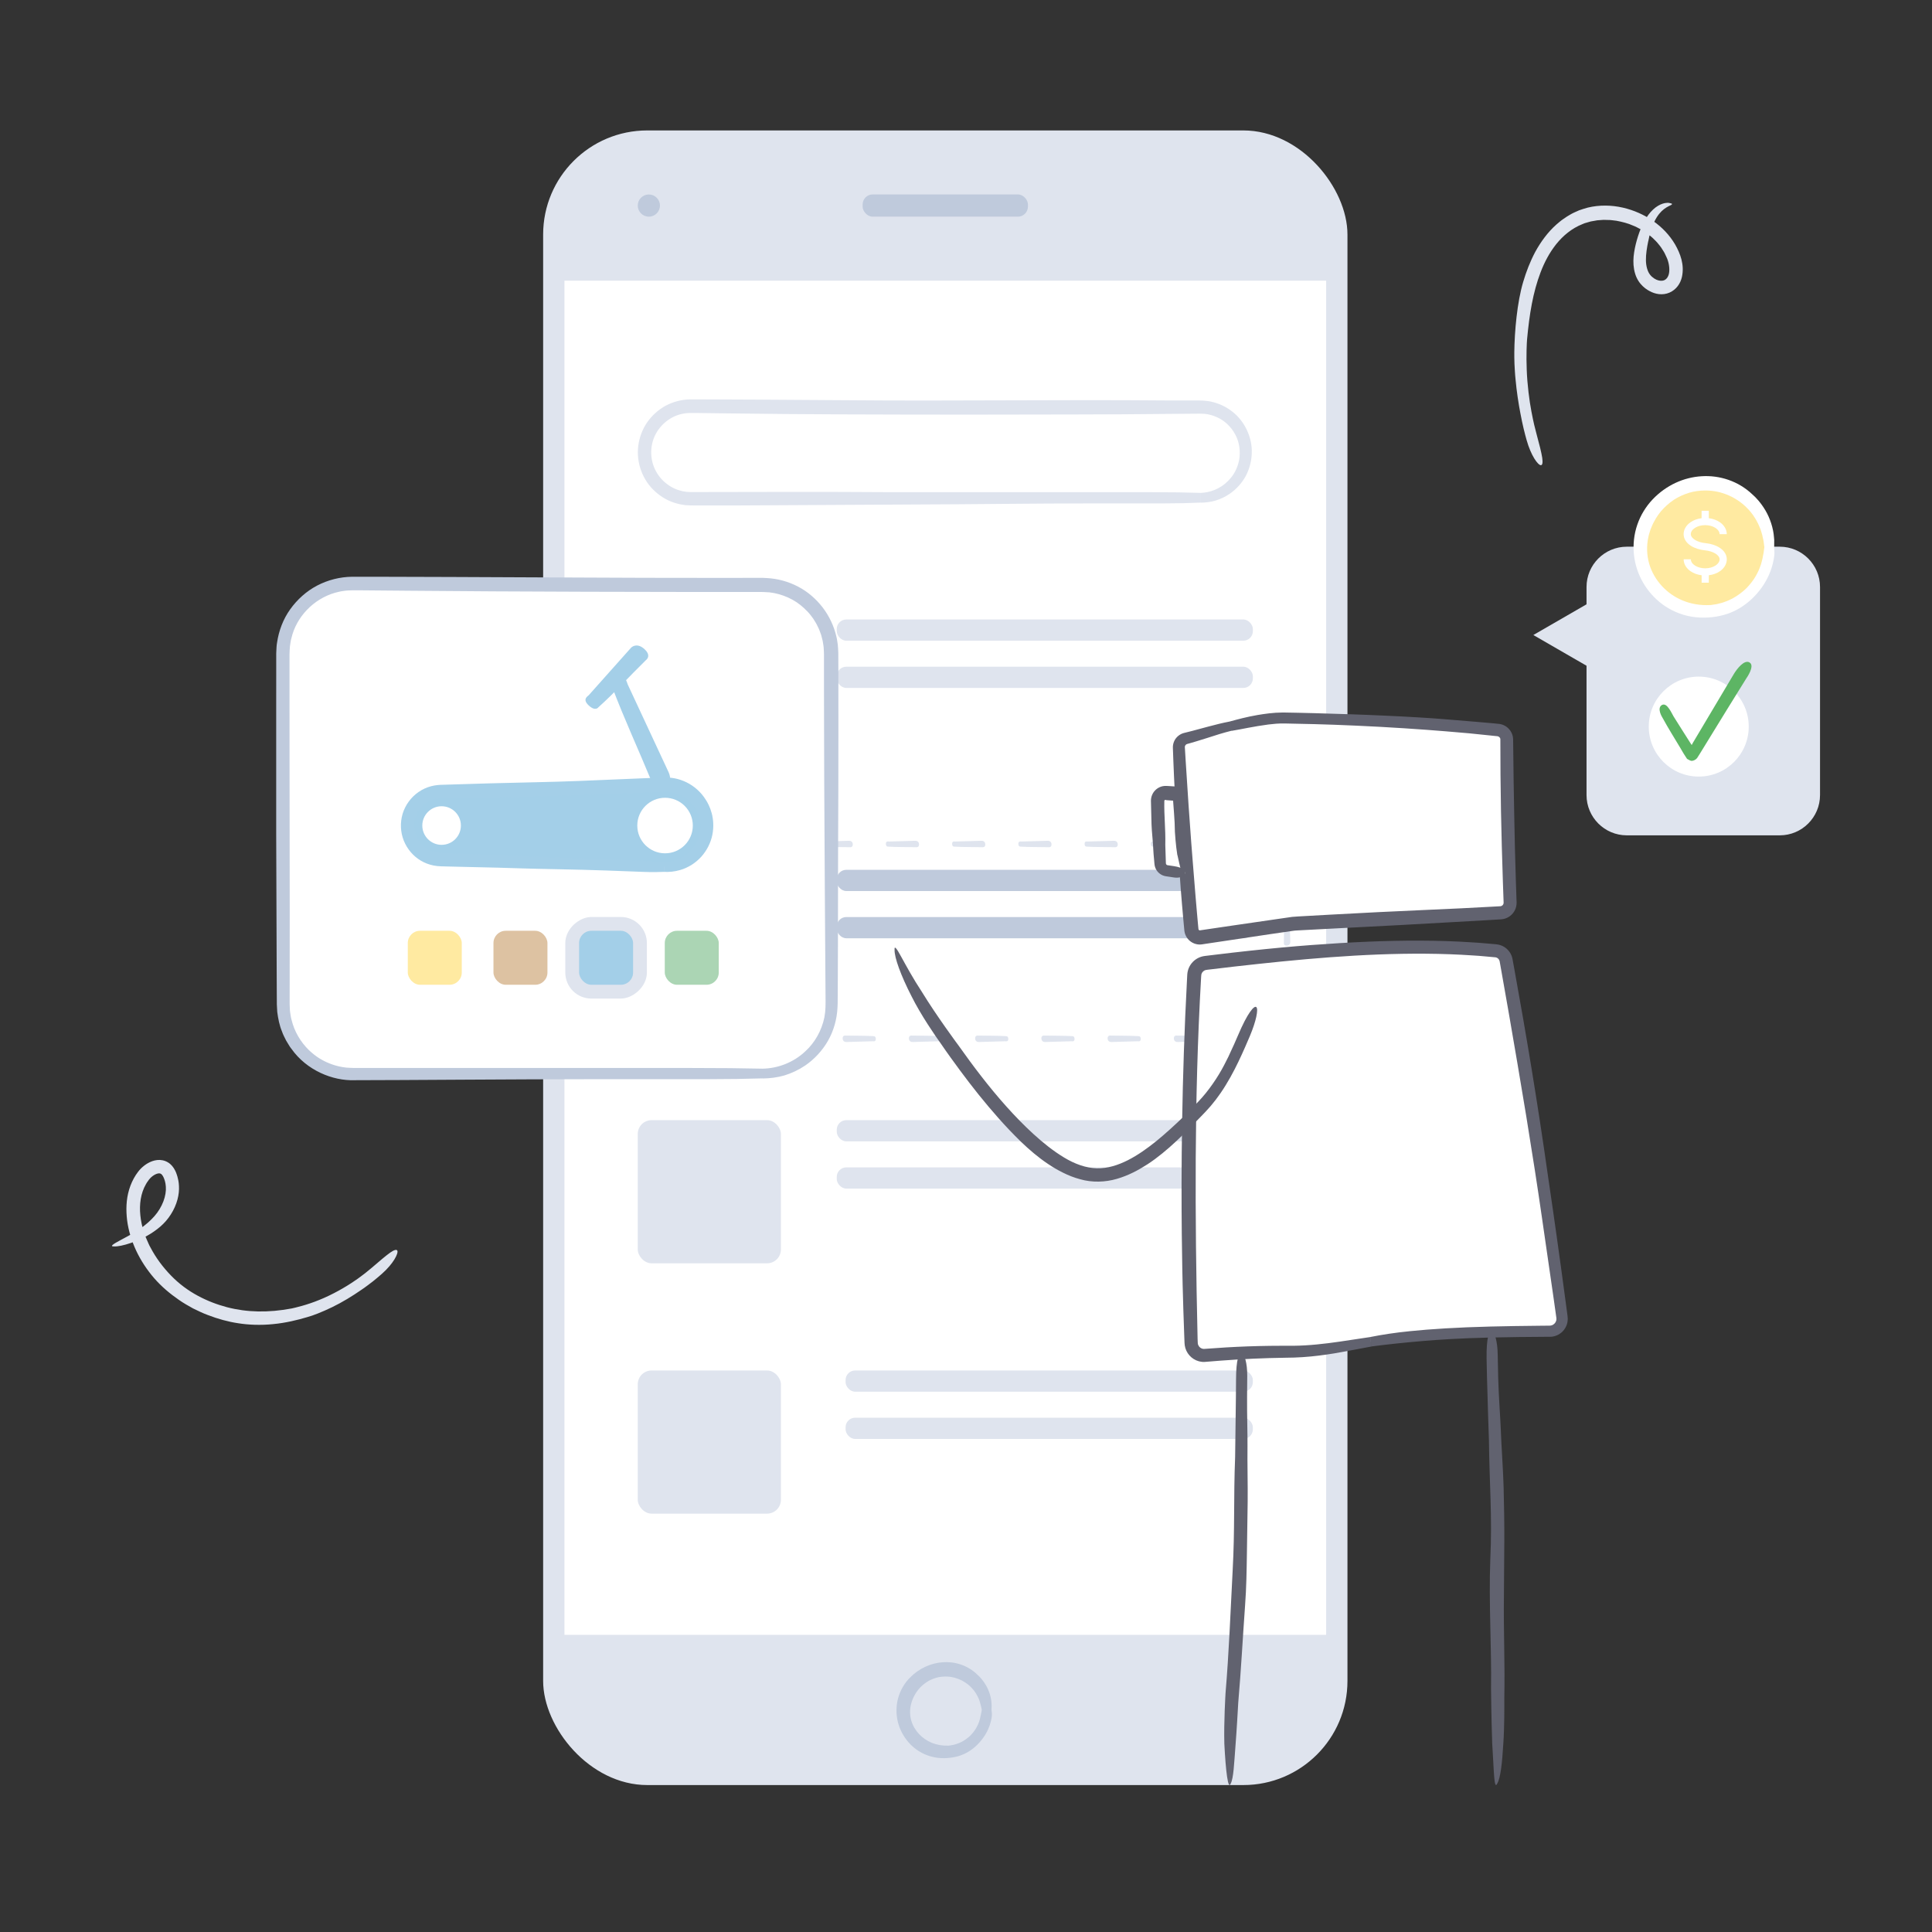
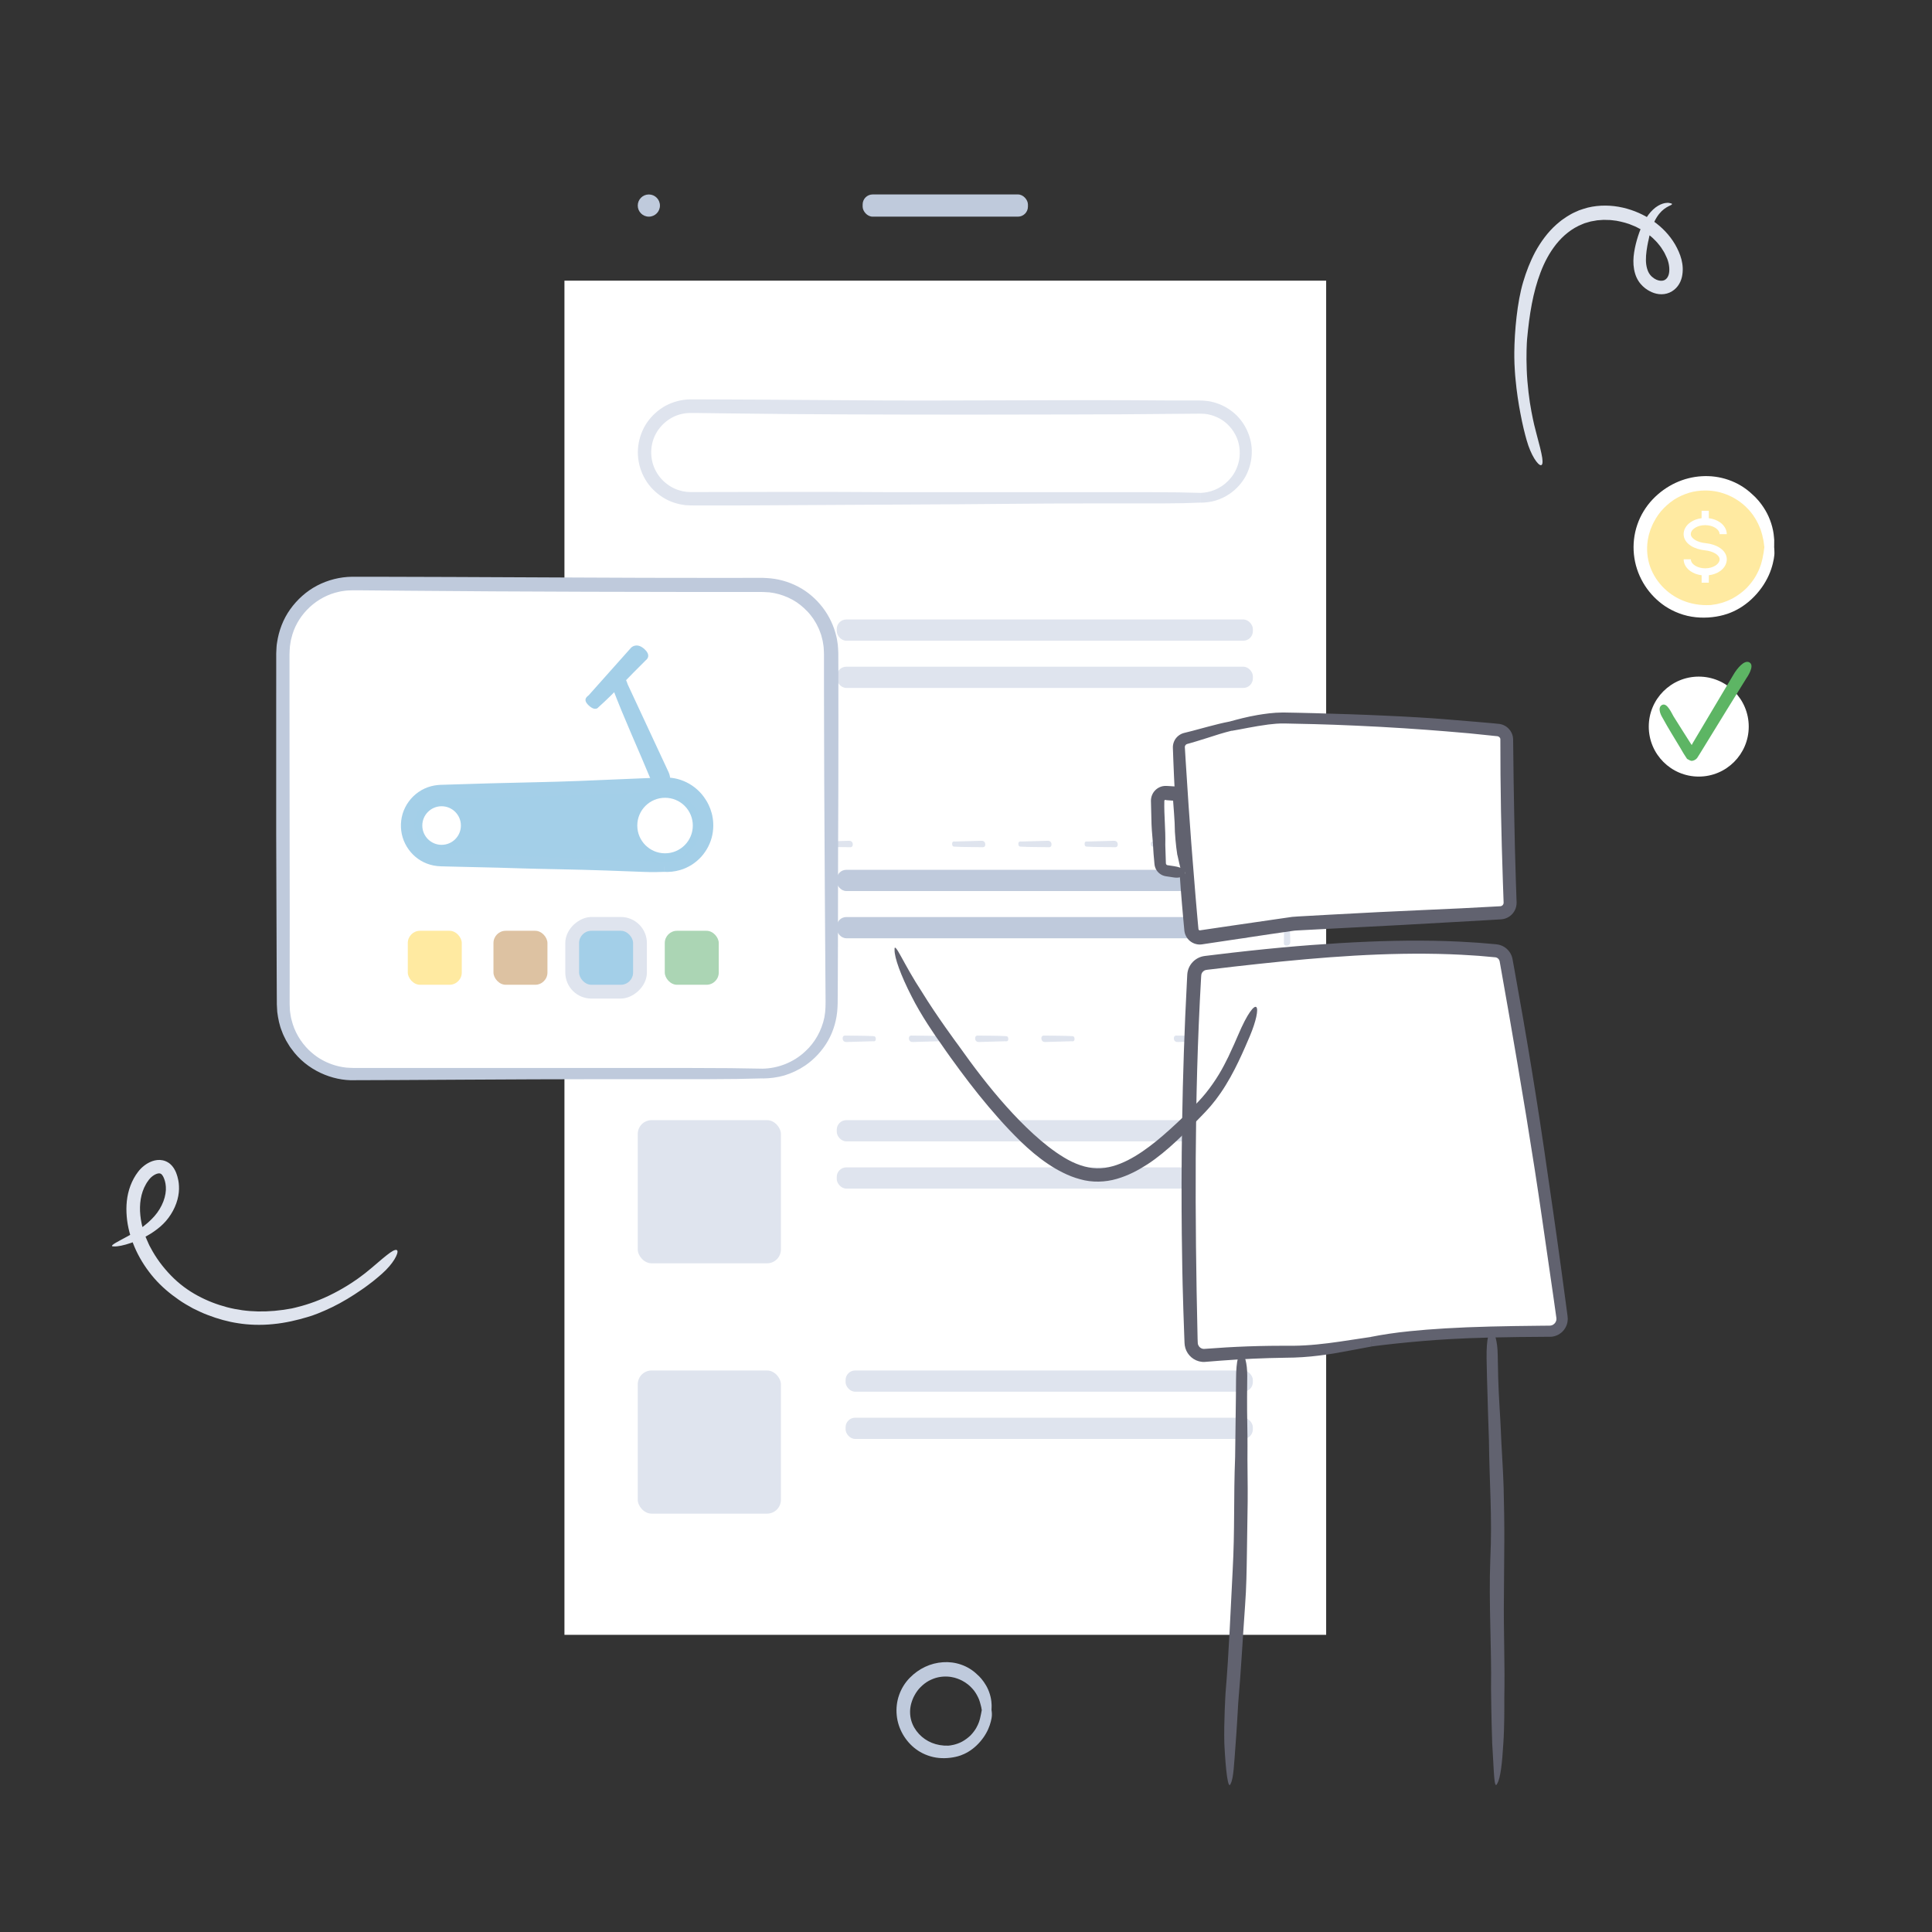
<svg xmlns="http://www.w3.org/2000/svg" xmlns:xlink="http://www.w3.org/1999/xlink" id="Layer_1" viewBox="0 0 700 700">
  <rect x="0" y="0" width="700" height="700" fill="#333333" stroke="none" />
  <defs>
    <style>.cls-1{fill:#a3cfe8;}.cls-2{fill:#fff;}.cls-3{fill:#a4cfe8;}.cls-4{fill:#ddc2a2;}.cls-5{stroke:#dfe4ee;stroke-miterlimit:10;stroke-width:2px;}.cls-5,.cls-6{fill:#dfe4ee;}.cls-7{fill:#ffeaa1;}.cls-8{fill:#61626f;}.cls-9{fill:#bfcadc;}.cls-10{fill:#5db564;}.cls-11{fill:#abd5b4;}</style>
    <symbol id="_d" viewBox="0 0 166.3 245.6">
      <g>
        <g>
          <path class="cls-2" d="M20.47,10.74c6.07-1.96,12.39-4.16,18.56-4.89,26.6-2.26,53.29-3.36,79.98-3.28,1.71,0,3.13,1.3,3.29,3,1.92,19.75,4.35,40.14,7.08,59.8,.25,1.78-.96,3.43-2.74,3.73-23.89,4.04-52.1,8.17-75.59,12.19-11.26,2.65-22.43,5.5-33.61,8.4-1.85,.48-3.73-.69-4.1-2.57C9.14,65.31,5.44,42.43,2.23,20.49c-.23-1.56,.69-3.06,2.17-3.6,5.47-1.97,10.42-4.34,16.07-6.16" />
          <path class="cls-8" d="M19.93,9.04c-2.57,.76-5.14,1.69-7.79,2.69-1.82,.69-3.7,1.4-5.6,2.12-.94,.34-1.89,.68-2.84,1.02-1.56,.52-2.92,1.85-3.43,3.48C0,19.15-.06,20.07,.06,20.86l.21,1.52c.14,1.01,.28,2.02,.41,3.01,.28,1.99,.56,3.95,.83,5.83,1.1,7.55,2.13,14,2.69,17.44,1.23,8.19,2.54,16.04,3.92,23.71,.68,3.84,1.4,7.63,2.12,11.4l.55,2.82,.14,.7,.03,.18,.05,.24c.05,.2,.09,.4,.17,.59,.26,.78,.71,1.51,1.28,2.11,1.14,1.2,2.79,1.86,4.44,1.77,.4-.02,.83-.1,1.19-.19l.69-.18,1.38-.35c7.36-1.86,14.71-3.73,22.23-5.63,1.88-.47,3.77-.94,5.67-1.41,.95-.24,1.91-.47,2.86-.71,.95-.26,1.95-.34,2.93-.52,3.94-.6,7.95-1.22,12.03-1.84,16.35-2.45,33.1-5.06,49.63-7.68,2.07-.33,4.13-.66,6.19-.98l3.08-.49,1.54-.25,.77-.12c.41-.07,.91-.2,1.34-.38,1.78-.72,3.16-2.31,3.61-4.18,.11-.46,.18-.94,.18-1.42,0-.24-.01-.47-.03-.71l-.03-.27-.03-.19-.21-1.53c-.27-2.04-.55-4.07-.82-6.1-1.07-8.1-2.07-16.08-2.98-23.84-.91-7.77-2.05-17.25-3.07-26.76l-.1-.89-.02-.22-.05-.36c-.03-.26-.11-.52-.17-.78-.31-1.03-.9-1.96-1.69-2.67-.79-.71-1.76-1.21-2.8-1.42-.26-.05-.52-.09-.78-.1l-.39-.02h-1.11c-2.37,.04-4.72,.06-7.01,.09-4.58,.08-8.94,.16-12.87,.22-4.36,.08-12.21,.37-20.93,.85-8.71,.46-18.29,1.11-26.12,1.68-4.35,.31-8.26,.63-11.77,.92-3.68,.39-6.71,1.18-9.29,1.87-3.86,1.07-7.15,2.32-9.98,3.41l1.08,3.35c3.56-.95,7.85-2.41,13.27-3.68,.82-.19,1.75-.38,2.8-.57,1.07-.18,2.16-.34,3.6-.44,2.81-.22,6.26-.49,10.58-.82,8.66-.64,21.67-1.38,33.17-1.77,11.5-.41,21.49-.5,24.09-.53,2.5,0,4.95,.02,7.37,.02,.61,0,1.21,0,1.81,.01h1.31c.06,.01,.11,.01,.17,.03,.44,.07,.83,.41,.97,.82,.47,4.53,.93,8.94,1.38,13.27,.97,8.99,2.01,17.65,3.11,26.29,.56,4.32,1.13,8.64,1.7,13,.29,2.18,.59,4.37,.89,6.57l.11,.83,.03,.2v.08c.02,.06,0,.11,0,.16-.02,.21-.08,.43-.2,.61-.12,.18-.28,.34-.47,.44-.22,.12-.26,.12-.97,.23-8.93,1.4-18.19,2.8-28.12,4.21-9.93,1.41-21.69,3.2-33.81,5.08-3.03,.47-6.08,.95-9.13,1.43-1.52,.25-3.05,.45-4.56,.75-1.5,.37-3,.74-4.48,1.11-5.96,1.48-11.82,2.94-17.4,4.33-2.79,.7-5.51,1.38-8.13,2.04-.66,.16-1.31,.33-1.95,.49l-.96,.24-.47,.12s-.06,.02-.08,.01c-.19,.03-.43-.08-.51-.25-.02-.04-.05-.08-.05-.13,0-.03,0,0-.02-.07l-.04-.22-.09-.44c-.11-.59-.23-1.18-.34-1.75-.22-1.15-.44-2.27-.64-3.36-.41-2.17-.79-4.2-1.14-6.07-1.36-7.48-2.24-12.33-2.38-13.08-.27-1.48-1.75-9.61-3.5-19.97-.86-5.18-1.81-10.91-2.76-16.63-.23-1.43-.46-2.86-.69-4.28l-.09-.53c-.01-.1-.02-.13-.02-.2,0-.12,.01-.24,.05-.36,.07-.23,.22-.45,.43-.6,.05-.04,.11-.07,.16-.1l.09-.04,.23-.09,1-.39c.66-.26,1.31-.53,1.95-.79,1.27-.54,2.51-1.06,3.72-1.57,3.13-1.38,6.1-2.66,8.99-3.68l-1.08-3.35Z" />
        </g>
        <g>
          <path class="cls-2" d="M94.72,232.03c20.95-5.54,43.7-8.15,65.39-10.37,2.81-.29,4.72-2.97,4.08-5.72-10.08-43.01-21.24-86.92-33.39-129.35-.57-1.99-2.39-3.39-4.46-3.39-31.89-.04-64.97,6.37-96.02,13.26-3,.66-6.88,1.52-10.35,2.36-2.18,.52-3.69,2.53-3.58,4.77,2.19,44.48,6.46,91.3,12.33,135.48,.35,2.64,2.84,4.46,5.46,3.98,10.15-1.87,20.39-3.32,30.66-4.35,10.73-1.08,19.48-3.91,29.88-6.66" />
          <path class="cls-8" d="M94.26,230.31c-3.6,.91-7.29,1.85-11.16,2.83-5.37,1.33-11.01,2.56-16.67,3.18-1.44,.14-2.88,.29-4.31,.43-1.45,.15-2.89,.31-4.32,.46-2.85,.32-5.65,.67-8.35,1.04-5.39,.74-10.38,1.55-14.63,2.31-.49,.09-1.18,.21-1.31,.22-.25,.01-.5-.01-.73-.07-.47-.12-.87-.39-1.16-.71-.28-.33-.47-.69-.54-1.06-.03-.11-.09-.56-.13-.88-.04-.34-.09-.66-.13-.97-2.87-23.28-5.27-44.75-7.3-66.26-2.02-21.51-3.66-43.07-4.65-66.5l-.02-.55v-.43c-.01-.18,.02-.35,.06-.52,.09-.34,.25-.65,.49-.91,.23-.26,.52-.47,.84-.59,.15-.08,1.12-.27,1.78-.42,2.87-.63,5.75-1.27,8.64-1.91,5.79-1.25,11.61-2.47,17.45-3.65,11.67-2.34,23.41-4.46,35.12-6.09,11.71-1.62,23.39-2.77,34.9-3.12,1.44-.06,2.87-.1,4.3-.1,1.36-.01,2.71-.02,4.06-.04,.56,.04,1.1,.37,1.4,.86,.08,.12,.14,.25,.19,.39l.04,.11,.07,.26,.15,.52,.58,2.06c1.54,5.48,3.06,10.91,4.57,16.26,2.97,10.71,6.59,23.8,10.11,36.93,3.51,13.13,6.92,26.28,9.58,37.08,1.49,6,4.16,16.79,7.14,28.78,.37,1.5,.73,3.02,1.11,4.55,.19,.77,.37,1.53,.56,2.3l.07,.29,.03,.18c.03,.1,.04,.21,.04,.31,.02,.21,0,.42-.04,.63-.16,.83-.79,1.58-1.6,1.86-.22,.08-.38,.11-.67,.15l-1.19,.13c-.79,.09-1.58,.17-2.37,.26-6.31,.69-12.46,1.4-18,2.09-12.31,1.53-22.13,3.16-29.45,4.65-5.49,1.1-10.35,2.36-14.53,3.64l.9,3.4c5.04-1.17,11.27-2.51,19.25-3.99,4.83-.88,12.1-2.15,24.33-3.67,3.06-.38,6.5-.79,10.21-1.2,3.76-.41,7.77-.84,11.92-1.29,1.44-.26,2.8-1.04,3.78-2.15,.97-1.12,1.59-2.57,1.64-4.08,.03-.38,0-.75-.04-1.12-.06-.36-.13-.78-.19-.98l-.36-1.54-.73-3.09c-.98-4.12-1.96-8.24-2.91-12.23-3.82-15.94-7.28-29.74-8.19-33.34-6.77-27.64-13.27-51.53-20.08-75.32l-.64-2.23-.32-1.12-.08-.28-.12-.38c-.09-.26-.2-.52-.32-.77-.97-2-2.99-3.44-5.22-3.68-.27-.04-.58-.04-.81-.05h-.59l-1.17,.02-2.35,.03c-1.57,0-3.13,.06-4.71,.12-6.28,.2-12.61,.63-19.04,1.25-12.85,1.21-26.07,3.17-40.13,5.63-7.03,1.23-14.68,2.73-22.7,4.41-4,.84-8.11,1.73-12.28,2.67-1.04,.23-2.09,.46-3.14,.7l-.79,.18c-.33,.08-.79,.21-1.17,.37-.78,.32-1.51,.78-2.14,1.35-1.26,1.14-2.12,2.72-2.35,4.43-.06,.42-.08,.85-.07,1.28l.04,.85,.08,1.63c.81,17.41,2.01,35.31,3.37,51.54,2.67,32.47,5.96,58.26,6.21,60.39,.14,1.06,.58,4.52,1.23,9.56,.34,2.52,.74,5.43,1.17,8.65,.11,.8,.22,1.62,.34,2.46l.09,.63c.04,.25,.1,.63,.19,.93,.17,.64,.43,1.27,.78,1.85,.7,1.16,1.73,2.13,2.98,2.75,1.24,.62,2.71,.88,4.12,.67,1.87-.34,3.78-.69,5.73-1.04,1.91-.32,3.86-.66,5.84-.99,3.95-.64,8.01-1.23,12.08-1.76,2.03-.27,4.07-.51,6.09-.74,2.02-.22,4.14-.48,6.15-.83,4.05-.67,7.93-1.59,11.55-2.56,4.73-1.3,9.2-2.68,13.46-3.9l-.9-3.41Z" />
        </g>
      </g>
    </symbol>
    <symbol id="quick" viewBox="0 0 569.11 599.53">
      <g>
        <g>
-           <rect class="cls-6" x="156.22" width="291.42" height="599.5" rx="37.72" ry="37.72" />
          <rect class="cls-2" x="163.94" y="54.43" width="275.98" height="490.64" />
          <path class="cls-9" d="M318.67,572.28c0-.73,.1-1.49,.01-2.28-.09-2.23-.87-4.68-1.97-6.57-1.1-1.91-2.41-3.3-3.18-3.94-3.43-3.37-8.1-4.81-12.47-4.49-4.41,.29-8.67,2.23-12.03,5.67-1.68,1.72-3.01,3.85-3.83,6.19-.83,2.34-1.12,4.87-.87,7.34,.46,4.98,3.23,9.53,6.96,12.29,1.85,1.4,4.5,2.63,7.3,3.06,2.79,.44,5.61,.14,7.81-.45,1.22-.3,3.39-1.15,5.38-2.69,2.01-1.51,3.78-3.64,4.88-5.58,1.25-2.15,1.76-4.11,2.03-5.56,.21-1.1,.12-2.11-.02-2.96h-3.52c-.1,.41-.19,.85-.26,1.35-.14,.49-.19,1.05-.36,1.65-.18,.73-.46,1.84-1.39,3.49-.46,.83-1.18,1.77-2.04,2.68-.9,.88-1.98,1.67-3.08,2.28-2.22,1.19-4.43,1.42-4.99,1.46-4.35,.14-8.07-1.47-10.64-4.23-1.28-1.38-2.28-3.04-2.81-4.92-.52-1.87-.57-3.97-.03-6.01,.29-1.02,.67-2.1,1.26-3.13,.57-1.04,1.29-2.07,2.19-2.95,.89-.88,1.89-1.68,2.99-2.27,1.1-.58,2.24-1.02,3.38-1.26,2.28-.48,4.43-.26,5.92,.15,1.5,.42,2.39,.92,2.54,.97,.25,.16,1.84,.87,3.39,2.45,.41,.37,.75,.84,1.15,1.29,.33,.5,.71,.98,.99,1.54,.33,.53,.54,1.11,.8,1.66,.17,.58,.42,1.13,.52,1.69,.24,.71,.34,1.43,.46,2.12h3.52Z" />
          <circle class="cls-9" cx="194.52" cy="27.22" r="4.02" />
          <rect class="cls-9" x="271.98" y="23.19" width="59.89" height="8.05" rx="3.63" ry="3.63" />
          <g>
            <rect class="cls-2" x="193.32" y="100.18" width="217.48" height="32.89" rx="16.44" ry="16.44" />
            <path class="cls-6" d="M394.36,134.86c1.82,0,3.67-.23,5.49-.75,1.81-.55,3.57-1.39,5.21-2.52,2.26-1.57,4.25-3.71,5.65-6.24,1.38-2.54,2.17-5.45,2.26-8.37,.23-5.88-2.66-11.66-6.95-15.02-2.13-1.71-4.56-2.87-6.97-3.5-2.4-.66-4.91-.64-6.68-.62-3.8,0-6.95,0-9.14,0-41.62-.37-76.68,.27-118.3-.1-10.41-.07-20.95-.14-31.53-.21-5.29-.02-10.59-.04-15.88-.07-2.66,0-5.31-.01-7.96-.02-3.08,.04-6.15,.82-8.88,2.26-2.71,1.47-5.04,3.58-6.8,6.1-1.73,2.54-2.82,5.49-3.2,8.52-.77,6.05,1.57,12.42,6.07,16.45,2.21,2.04,4.89,3.57,7.78,4.36,.72,.19,1.44,.39,2.19,.48l1.11,.16,1.11,.06c.79,.05,1.39,.04,2.02,.04h1.9c5.05,0,10.05,0,14.98,0,19.72-.11,48.2-.26,67.91-.37,10.95,0,39.43-.37,59.15-.37h26.29c4.93,0,9.33-.11,13.17-.29v-3.52c-4.62-.16-10.31-.25-17.55-.25h-94.2c-25.19-.18-47.1-.09-69.01-.05-1.35,0-2.77,.02-4.07,0-.6-.04-1.21-.02-1.8-.15l-.89-.13-.87-.23c-2.34-.59-4.47-1.88-6.23-3.54-1.75-1.69-3.05-3.84-3.77-6.17-.67-2.35-.81-4.9-.24-7.33,1.05-4.87,4.95-9.12,9.93-10.55,1.24-.34,2.53-.55,3.84-.55,1.42-.02,3,.02,4.5,.03,3.05,.04,6.15,.08,9.3,.12,50.39,.74,138.55,.35,142.35,.33,1.9-.02,12.32-.1,25.55-.21,.83,0,1.66-.02,2.51-.02h.64l.55,.02c.36,.03,.74,0,1.1,.06,1.47,.14,2.93,.57,4.32,1.18,2.8,1.23,5.2,3.52,6.67,6.3,1.51,2.77,1.93,6.08,1.42,9.13-.28,1.52-.8,2.98-1.5,4.31-.7,1.33-1.65,2.5-2.67,3.51-2.69,2.68-6.34,4.11-9.87,4.2v3.52Z" />
          </g>
          <g>
            <rect class="cls-6" x="190.5" y="177.19" width="51.87" height="51.87" rx="5.02" ry="5.02" />
            <rect class="cls-6" x="262.6" y="177.19" width="150.77" height="7.69" rx="3.47" ry="3.47" />
            <rect class="cls-6" x="262.6" y="194.3" width="150.77" height="7.69" rx="3.47" ry="3.47" />
            <rect class="cls-9" x="190.5" y="267.89" width="51.87" height="51.87" rx="5.02" ry="5.02" />
            <g>
              <path class="cls-6" d="M408.74,328.95c0,1.11,.91,1.34,1.37,1.33,3.3-.09,6.74-.18,10.05-.27,.11,0,.39,.07,.69-.01,.32-.09,.58-.32,.49-.87-.17-1.11-.79-.96-.84-.97-3.62-.21-6.73-.11-10.63-.21,0,0-1.14-.2-1.13,1Z" />
              <path class="cls-6" d="M384.74,328.95c0,1.11,.87,1.34,1.31,1.33,3.15-.09,6.42-.19,9.57-.27,.2,0,1.14,.27,1.13-.84s-.8-1.01-.8-1.01c-3.45-.21-6.41-.11-10.13-.21,0,0-1.09-.2-1.08,1Z" />
-               <path class="cls-6" d="M360.74,328.95c0,1.11,.87,1.34,1.31,1.33,3.15-.09,6.42-.19,9.57-.27,.2,0,1.14,.27,1.13-.84s-.8-1.01-.8-1.01c-3.45-.21-6.41-.11-10.13-.21,0,0-1.09-.2-1.08,1Z" />
              <path class="cls-6" d="M336.74,328.95c0,1.11,.87,1.34,1.31,1.33,3.15-.09,6.42-.19,9.57-.27,.2,0,1.14,.27,1.13-.84s-.8-1.01-.8-1.01c-3.45-.21-6.41-.11-10.13-.21,0,0-1.09-.2-1.08,1Z" />
              <path class="cls-6" d="M312.74,328.95c0,1.11,.87,1.34,1.31,1.33,3.15-.09,6.42-.19,9.57-.27,.2,0,1.14,.27,1.13-.84s-.8-1.01-.8-1.01c-3.45-.21-6.41-.11-10.13-.21,0,0-1.09-.2-1.08,1Z" />
              <path class="cls-6" d="M288.74,328.95c0,1.11,.87,1.34,1.31,1.33,3.15-.09,6.42-.19,9.57-.27,.2,0,1.14,.27,1.13-.84s-.8-1.01-.8-1.01c-3.45-.21-6.41-.11-10.13-.21,0,0-1.09-.2-1.08,1Z" />
              <path class="cls-6" d="M264.74,328.95c0,1.11,.87,1.34,1.31,1.33,3.15-.09,6.42-.19,9.57-.27,.2,0,1.14,.27,1.13-.84s-.8-1.01-.8-1.01c-3.45-.21-6.41-.11-10.13-.21,0,0-1.09-.2-1.08,1Z" />
              <path class="cls-6" d="M240.74,328.95c0,1.11,.87,1.34,1.31,1.33,3.15-.09,6.42-.19,9.57-.27,.2,0,1.14,.27,1.13-.84s-.8-1.01-.8-1.01c-3.45-.21-6.41-.11-10.13-.21,0,0-1.09-.2-1.08,1Z" />
              <path class="cls-6" d="M216.74,328.95c0,1.11,.87,1.34,1.31,1.33,3.15-.09,6.42-.19,9.57-.27,.2,0,1.14,.27,1.13-.84s-.8-1.01-.8-1.01c-3.45-.21-6.41-.11-10.13-.21,0,0-1.09-.2-1.08,1Z" />
              <path class="cls-6" d="M192.74,328.95c0,1.11,.87,1.34,1.31,1.33,3.15-.09,6.42-.19,9.57-.27,.2,0,1.14,.27,1.13-.84s-.8-1.01-.8-1.01c-3.45-.21-6.41-.11-10.13-.21,0,0-1.09-.2-1.08,1Z" />
              <path class="cls-6" d="M179.85,315.99c-1.11,0-1.34,.87-1.33,1.31,.04,1.57,.09,3.18,.14,4.79l.03,1.2c.02,.41,0,.77,.05,1.28,.09,.95,.42,1.86,.93,2.64,.09,.21,.63,1.28,1.42,.45,.39-.4,.45-.7,.43-.9-.02-.2-.13-.31-.13-.31-.37-.6-.57-1.25-.62-1.89-.02-.16-.02-.32-.01-.49v-.61l.02-1.22c.01-1.64,.01-3.31,.06-5.16,0,0,.2-1.09-1-1.08Z" />
              <path class="cls-6" d="M179.85,291.99c-1.11,0-1.34,.87-1.33,1.31,.09,3.15,.19,6.42,.27,9.57,0,.2-.27,1.14,.84,1.13s1.01-.8,1.01-.8c.21-3.45,.11-6.41,.21-10.13,0,0,.2-1.09-1-1.08Z" />
              <path class="cls-6" d="M179.85,267.99c-1.11,0-1.34,.87-1.33,1.31,.09,3.15,.19,6.42,.27,9.57,0,.2-.27,1.14,.84,1.13s1.01-.8,1.01-.8c.21-3.45,.11-6.41,.21-10.13,0,0,.2-1.09-1-1.08Z" />
-               <path class="cls-6" d="M196.41,258.7c0-1.11-.87-1.34-1.31-1.33-3.15,.09-6.42,.18-9.57,.27-.1,0-.39-.07-.65,0-.25,.07-.55,.29-.48,.85,.05,.56,.21,.8,.41,.91,.2,.11,.39,.08,.39,.08,3.45,.21,6.41,.11,10.13,.21,0,0,1.09,.2,1.08-1Z" />
+               <path class="cls-6" d="M196.41,258.7c0-1.11-.87-1.34-1.31-1.33-3.15,.09-6.42,.18-9.57,.27-.1,0-.39-.07-.65,0-.25,.07-.55,.29-.48,.85,.05,.56,.21,.8,.41,.91,.2,.11,.39,.08,.39,.08,3.45,.21,6.41,.11,10.13,.21,0,0,1.09,.2,1.08-1" />
              <path class="cls-6" d="M220.41,258.7c0-1.11-.87-1.34-1.31-1.33-3.15,.09-6.42,.19-9.57,.27-.2,0-1.14-.27-1.13,.84,.02,1.12,.8,1.01,.8,1.01,3.45,.21,6.41,.11,10.13,.21,0,0,1.09,.2,1.08-1Z" />
              <path class="cls-6" d="M244.41,258.7c0-1.11-.87-1.34-1.31-1.33-3.15,.09-6.42,.19-9.57,.27-.2,0-1.14-.27-1.13,.84,.02,1.12,.8,1.01,.8,1.01,3.45,.21,6.41,.11,10.13,.21,0,0,1.09,.2,1.08-1Z" />
              <path class="cls-6" d="M268.41,258.7c0-1.11-.87-1.34-1.31-1.33-3.15,.09-6.42,.19-9.57,.27-.2,0-1.14-.27-1.13,.84,.02,1.12,.8,1.01,.8,1.01,3.45,.21,6.41,.11,10.13,.21,0,0,1.09,.2,1.08-1Z" />
-               <path class="cls-6" d="M292.41,258.7c0-1.11-.87-1.34-1.31-1.33-3.15,.09-6.42,.19-9.57,.27-.2,0-1.14-.27-1.13,.84,.02,1.12,.8,1.01,.8,1.01,3.45,.21,6.41,.11,10.13,.21,0,0,1.09,.2,1.08-1Z" />
              <path class="cls-6" d="M316.41,258.7c0-1.11-.87-1.34-1.31-1.33-3.15,.09-6.42,.19-9.57,.27-.2,0-1.14-.27-1.13,.84,.02,1.12,.8,1.01,.8,1.01,3.45,.21,6.41,.11,10.13,.21,0,0,1.09,.2,1.08-1Z" />
              <path class="cls-6" d="M340.41,258.7c0-1.11-.87-1.34-1.31-1.33-3.15,.09-6.42,.19-9.57,.27-.2,0-1.14-.27-1.13,.84,.02,1.12,.8,1.01,.8,1.01,3.45,.21,6.41,.11,10.13,.21,0,0,1.09,.2,1.08-1Z" />
              <path class="cls-6" d="M364.41,258.7c0-1.11-.87-1.34-1.31-1.33-3.15,.09-6.42,.19-9.57,.27-.2,0-1.14-.27-1.13,.84,.02,1.12,.8,1.01,.8,1.01,3.45,.21,6.41,.11,10.13,.21,0,0,1.09,.2,1.08-1Z" />
              <path class="cls-6" d="M388.41,258.7c0-1.11-.87-1.34-1.31-1.33-3.15,.09-6.42,.19-9.57,.27-.2,0-1.14-.27-1.13,.84,.02,1.12,.8,1.01,.8,1.01,3.45,.21,6.41,.11,10.13,.21,0,0,1.09,.2,1.08-1Z" />
              <path class="cls-6" d="M412.41,258.7c0-1.11-.87-1.34-1.31-1.33-3.15,.09-6.42,.19-9.57,.27-.2,0-1.14-.27-1.13,.84,.02,1.12,.8,1.01,.8,1.01,3.45,.21,6.41,.11,10.13,.21,0,0,1.09,.2,1.08-1Z" />
              <path class="cls-6" d="M425.6,271.36c1.11,0,1.34-.87,1.33-1.31-.04-1.57-.09-3.18-.14-4.79l-.03-1.2c-.01-.37-.01-.85-.09-1.33-.15-.94-.54-1.83-1.09-2.58-.1-.2-.71-1.24-1.44-.36-.37,.43-.4,.72-.38,.92,.03,.19,.15,.3,.15,.3,.4,.58,.64,1.21,.73,1.85,.09,.57,.01,1.45,.02,2.26-.01,1.64-.01,3.31-.06,5.17,0,0-.2,1.09,1,1.08Z" />
              <path class="cls-6" d="M425.6,295.36c1.11,0,1.34-.87,1.33-1.31-.09-3.15-.19-6.42-.27-9.57,0-.2,.27-1.14-.84-1.13s-1.01,.8-1.01,.8c-.21,3.45-.11,6.41-.21,10.13,0,0-.2,1.09,1,1.08Z" />
              <path class="cls-6" d="M425.6,319.36c1.11,0,1.34-.87,1.33-1.31-.09-3.15-.19-6.42-.27-9.57,0-.2,.27-1.14-.84-1.13s-1.01,.8-1.01,.8c-.21,3.45-.11,6.41-.21,10.13,0,0-.2,1.09,1,1.08Z" />
            </g>
            <rect class="cls-9" x="262.6" y="267.89" width="150.77" height="7.69" rx="3.47" ry="3.47" />
            <rect class="cls-9" x="262.6" y="285" width="150.77" height="7.69" rx="3.47" ry="3.47" />
            <rect class="cls-6" x="190.5" y="358.59" width="51.87" height="51.87" rx="5.02" ry="5.02" />
            <rect class="cls-6" x="262.6" y="358.59" width="150.77" height="7.69" rx="3.47" ry="3.47" />
            <rect class="cls-6" x="262.6" y="375.7" width="150.77" height="7.69" rx="3.47" ry="3.47" />
            <rect class="cls-6" x="190.5" y="449.29" width="51.87" height="51.87" rx="5.02" ry="5.02" />
            <rect class="cls-6" x="265.8" y="449.29" width="147.56" height="7.69" rx="3.47" ry="3.47" />
            <rect class="cls-6" x="265.8" y="466.4" width="147.56" height="7.69" rx="3.47" ry="3.47" />
          </g>
        </g>
        <g>
          <g>
            <use width="166.3" height="245.6" transform="translate(386.36 203.42) rotate(5.7) scale(.98)" xlink:href="#_d" />
            <g>
              <path class="cls-2" d="M388.81,269.25l-6.7-1.01c-1.3-.2-2.27-1.29-2.31-2.6l-.69-22.72c-.05-1.55,1.21-2.82,2.76-2.8l5.17,.08,1.77,29.05Z" />
              <path class="cls-8" d="M386,262.55c-.59-3.58-.86-8.08-.88-8.38-.01-2.25-.15-4.53-.32-6.84-.09-1.15-.17-2.31-.26-3.47l-.06-.87c0-.11,0-.06,0-.07h0s0-.01,0-.03c0,0,0-.01,0-.03,0,0,0-.02-.02-.03l-.74-.05-1.65-.13s-.18-.01-.16-.02c0,0-.01,0-.02-.01-.01-.02-.03-.02-.05-.03-.03-.02-.07-.03-.12-.04-.19-.04-.38,.13-.43,.33-.13,5.5,.49,10.08,.35,15.94,.01,.45,.07,2.18,.13,4.17,.02,.5,.03,1.01,.05,1.53,.02,.49,.03,1.17,.05,1.14,.06,.26,.26,.46,.45,.52,.05,.02,.11,.03,.16,.04l2.34,.35c6.54,.98,4.15,4.73,0,4.1l-2.97-.45c-.35-.06-.71-.14-1.04-.28-1.09-.42-2.15-1.33-2.69-2.57-.13-.31-.24-.63-.31-.97-.04-.17-.07-.34-.08-.51l-.04-.4c-.03-.39-.07-.77-.1-1.15-.14-1.5-.27-2.85-.29-3.6-.08-2.7-.57-6.6-.65-9.3-.08-2.68-.16-5.45-.21-8.47-.03-1.4,.5-2.81,1.48-3.83,.97-1.03,2.37-1.65,3.79-1.65h.42l.27,.02,.55,.03,1.09,.07,.57,.04,1.03,.05c.67,.03,1.35,.06,2.02,.1,.57,.03,1.14,.06,1.63,.08,.09,2.08,.17,4.09,.25,6.06,.07,1.26,.14,2.51,.21,3.75,.15,2.49,.29,4.98,.28,7.68,.07,1.2,.27,4.5,.07,7.22-.19,3.02-.41,5.45-1.46,6.41-1.03,1.27-1.6-2.01-2.61-6.47Z" />
            </g>
          </g>
          <path class="cls-8" d="M403.03,584.51c-.21-7.93,.41-17.76,.44-18.41,1.22-14.39,1.8-29.37,2.57-44.27,.83-15.06,.3-26.19,.9-41.23,.03-1.96,.19-15.04,.28-21.58,.03-3.27,.04-5.23,.05-6.54,.05-14.37,4.09-10.46,4.06-1.29-.01,1.96-.03,4.58-.06,7.86-.05,5.89,.2,14.41,.15,17.68-.09,5.89,.14,14.4,.06,20.28-.09,5.88-.18,12.09-.27,18.38-.06,3.15-.09,6.29-.19,9.48-.08,3.19-.25,6.36-.47,9.48-.9,12.47-1.41,22.92-2.48,35.28-.15,2.61-.54,9.76-1,15.61-.51,6.5-.68,11.7-1.72,13.71-.96,2.68-1.82-4.54-2.32-14.45Z" />
          <path class="cls-8" d="M500.07,583.79c-.3-8.22-.4-18.51-.41-19.2,.23-15.11-.86-30.9-.27-46.75,.75-15.83-.32-27.43-.49-43.24-.07-2.06-.54-15.8-.7-22.69-.07-3.44-.12-5.51-.15-6.89-.12-7.58,.92-10.35,1.92-10,1.02,.34,2.04,3.76,2.11,8.56,.04,2.06,.1,4.8,.17,8.23,.14,6.17,.81,15.09,.93,18.52,.21,6.18,.88,15.11,1.04,21.31,.16,6.2,.28,12.75,.25,19.4-.05,6.61-.09,13.3-.14,19.82-.17,13.06,.4,24.06,.14,37.14,.01,2.75,.07,10.33-.36,16.53-.42,6.89-.99,12.4-2.19,14.41-1.24,2.68-1.18-4.85-1.87-15.13Z" />
          <path class="cls-8" d="M293.6,312.37c5.2,8.47,12.63,18.52,13.14,19.2,5.34,7.53,11.02,15.04,17.3,22.05,3.14,3.51,6.42,6.9,9.88,10.05,3.46,3.15,7.11,6.08,11.03,8.45,3.9,2.37,7.98,3.83,11.9,3.92,3.89,.09,7.72-1.16,11.27-2.96,3.56-1.82,6.9-4.19,10.22-6.86,3.31-2.69,6.59-5.7,10.05-9.02,.44-.45,1.51-1.52,2.95-2.98,1.47-1.5,3.21-3.26,4.91-5.35,1.69-2.09,3.34-4.44,4.75-6.76,1.42-2.32,2.57-4.62,3.48-6.47,1.78-3.73,2.75-6.05,3.42-7.59,3.6-8.52,6.03-11.2,6.75-10.38,.74,.82-.08,5-2.36,10.43-1,2.32-2.3,5.44-4.16,9.31-1.66,3.48-3.92,7.69-6.4,11.28-.61,.9-1.27,1.74-1.86,2.57-.64,.79-1.25,1.55-1.82,2.25-1.2,1.35-2.24,2.49-2.97,3.22-2.66,2.71-5.87,6.11-9.32,9.34-3.44,3.23-7.14,6.28-10.47,8.44-3.32,2.15-7,4.14-11.19,5.35-4.14,1.23-9.05,1.39-13.31,.14-2.16-.57-4.22-1.38-6.16-2.35-1.95-.96-3.81-2.05-5.57-3.25-3.54-2.37-6.71-5.11-9.67-7.94-5.86-5.71-10.74-11.36-15.4-17.14-2.33-2.9-4.58-5.84-6.82-8.87-2.23-3.03-4.51-6.14-6.77-9.47-1.98-2.74-7.31-10.44-10.73-17.32-3.89-7.58-6.2-14.01-6.12-16.76-.12-1.76,.76-.52,2.41,2.5,1.67,3.02,4.22,7.78,7.65,12.98Z" />
        </g>
        <path class="cls-6" d="M14.27,394.56c1.51-1.47,2.82-3.22,3.74-5.12,.94-1.88,1.44-3.86,1.52-5.54,.07-1.69-.23-3.09-.62-4.05-.36-.99-.67-1.29-.72-1.37-.16-.21-.28-.34-.42-.41-.14-.11-.28-.14-.46-.18-.36-.07-.98,.05-1.63,.37-.65,.33-1.32,.82-1.86,1.41-.14,.14-.27,.3-.39,.45-.13,.16-.26,.37-.39,.55l-.4,.56-.35,.6c-1.86,3.22-2.43,7.26-2.01,11.25,.2,2,.63,4.01,1.25,5.96,.3,.98,.66,1.94,1.1,2.88,.44,.94,.79,1.93,1.33,2.82,1.93,3.7,4.47,7.11,7.44,10.17,2.97,3.06,6.26,5.46,9.69,7.3,3.42,1.85,6.96,3.2,10.59,4.16,7.28,1.89,14.91,2.05,23.45,.45,1.1-.25,5.37-1.18,10.01-3.1,4.67-1.86,9.64-4.72,12.76-6.89,1.6-1.04,2.77-2.02,3.77-2.74,.97-.77,1.69-1.39,2.29-1.87,3.18-2.73,5.36-4.59,6.84-5.63,1.48-1.04,2.33-1.21,2.58-.73,.49,.92-1.35,4.68-5.59,8.42-.88,.82-2,1.68-3.23,2.71-1.29,.96-2.69,2.1-4.37,3.2-2.97,2.06-6.74,4.39-10.39,6.15-3.63,1.76-7.05,3.09-9.02,3.61-3.5,1.05-7.87,2.12-12.37,2.54-4.47,.47-9.07,.28-12.73-.32-3.67-.55-7.37-1.58-10.98-2.98-1.82-.66-3.57-1.54-5.34-2.39-1.72-.96-3.45-1.92-5.08-3.07-3.27-2.25-6.36-4.85-8.99-7.88-2.62-3.03-4.84-6.4-6.52-9.97-1.66-3.57-2.8-7.27-3.28-10.99-.45-3.72-.37-7.52,.74-11.18,.55-1.82,1.34-3.59,2.4-5.23l.84-1.19c.31-.41,.67-.82,1.04-1.19,.75-.74,1.58-1.4,2.54-1.94,.96-.53,2.05-.97,3.31-1.11,1.25-.16,2.72,.11,3.9,.83,1.22,.72,2.02,1.81,2.55,2.82,.27,.52,.49,1.03,.65,1.54,.17,.51,.34,1.03,.44,1.57,.24,.88,.42,2.2,.39,3.75-.03,1.56-.34,3.36-.98,5.15-.63,1.8-1.59,3.6-2.79,5.22-1.19,1.63-2.69,3.06-4.17,4.18-3.31,2.55-6.69,3.99-9.41,4.95-2.74,.94-4.88,1.35-6.17,1.28-1.66,.06-.5-.78,2.33-2.28,1.41-.76,3.23-1.7,5.21-2.9,1.97-1.2,4.1-2.71,5.96-4.61Z" />
        <path class="cls-6" d="M556.61,40.15c-.46,2.28-.87,4.73-.83,6.88,.01,1.08,.16,2.08,.41,2.98,.12,.45,.29,.86,.46,1.25,.17,.33,.35,.64,.57,.94,.89,1.19,2.15,1.87,2.98,2.1,.85,.23,1.3,.15,1.4,.15,.56-.04,1.01-.21,1.46-.6,.42-.37,.74-.89,.96-1.59,.42-1.42,.26-3.39-.31-5.15-.25-.87-.79-1.78-1.18-2.69-.22-.45-.53-.86-.79-1.29-.28-.42-.51-.87-.85-1.25l-.96-1.18c-.3-.41-.71-.73-1.06-1.1-.69-.76-1.52-1.38-2.32-2.03-.38-.35-.85-.59-1.28-.88-.44-.27-.85-.6-1.32-.83-.93-.47-1.82-1.02-2.81-1.37-1.91-.87-3.96-1.36-6.02-1.76-1.04-.09-2.08-.32-3.12-.29-.52,0-1.04-.04-1.57-.04l-1.56,.11c-.26,.02-.52,.02-.78,.06l-.77,.14-1.54,.27-1.49,.43c-.25,.07-.5,.13-.75,.22l-.72,.3c-3.9,1.52-7.1,4.23-9.55,7.28-2.46,3.09-4.27,6.55-5.66,10.19-2.78,7.28-4.06,15.22-4.9,24.31-.1,1.19-.34,5.76-.12,11.03,.19,5.27,.94,11.2,1.7,15.1,.34,1.96,.73,3.5,.99,4.77,.32,1.25,.56,2.22,.76,2.99,1.15,4.22,1.87,7.12,2.16,8.98,.28,1.86,.05,2.72-.49,2.71-1.06,0-3.58-3.47-5.15-9.06-.68-2.38-1.49-5.59-2.25-9.65-.71-3.65-1.39-8.15-1.76-12.27-.23-2.06-.3-4.02-.4-5.73-.03-1.71-.1-3.16-.06-4.19,.07-7.46,1.02-18.22,3.23-25.55,1.08-3.64,2.49-7.34,4.4-10.92,1.96-3.54,4.43-7,7.64-9.85,.82-.69,1.62-1.4,2.52-2,.86-.65,1.8-1.19,2.73-1.73,.94-.54,1.98-.94,2.97-1.4,1.03-.36,2.08-.69,3.13-.98,4.24-1.02,8.63-.92,12.7,.01,4.07,.94,7.77,2.61,10.99,4.85,3.21,2.24,5.95,5.09,7.93,8.46,1.89,3.31,3.47,7.34,2.49,11.82-.26,1.11-.73,2.26-1.5,3.28-.77,1.02-1.79,1.85-3,2.38-1.22,.53-2.57,.69-3.81,.55-1.25-.14-2.41-.55-3.46-1.13-.88-.47-2.1-1.26-3.22-2.6-.56-.66-1.08-1.48-1.5-2.41-.38-.88-.67-1.86-.85-2.87-.37-2.03-.29-4.16,.03-6.17,.32-2.03,.8-3.91,1.38-5.74,1.27-4.02,3.12-7.54,5.47-9.72,1.16-1.09,2.42-1.8,3.51-2.15,.56-.16,1.06-.28,1.52-.28,.23-.01,.43-.01,.62,0,.2,.03,.37,.07,.53,.11,.83,.14,.86,.36,.39,.65-.48,.27-1.47,.63-2.6,1.5-1.13,.86-2.38,2.28-3.38,4.31-1.02,2.01-1.82,4.56-2.33,7.38Z" />
      </g>
    </symbol>
  </defs>
  <use width="569.11" height="599.53" transform="translate(40.57 47.26)" xlink:href="#quick" />
  <g>
    <g>
      <rect class="cls-2" x="102.86" y="211.71" width="198.44" height="177.25" rx="25" ry="25" />
      <path class="cls-9" d="M276.3,390.75c2.64-.02,5.32-.35,7.95-1.11,2.61-.81,5.17-2.01,7.54-3.62,3.28-2.26,6.15-5.33,8.22-8.95,2.06-3.62,3.23-7.8,3.43-12,.08-1.09,.06-2.02,.07-2.99,0-.97,.01-1.93,.02-2.89,.01-1.92,.02-3.84,.03-5.73,.01-3.79,.03-7.51,.04-11.11,.02-14.37,.04-26.69,.05-33.26,.09-15.6,.12-30.59,.12-45.27,0-7.34-.02-14.6-.02-21.83,0-1.81-.01-3.62-.02-5.42-.06-.99-.07-1.97-.18-2.95-.17-.97-.25-1.96-.5-2.92-.88-3.85-2.6-7.49-4.99-10.61-2.4-3.11-5.44-5.75-8.94-7.56-3.49-1.83-7.38-2.89-11.32-3.09l-1.48-.07h-4.07c-1.81,0-3.63,.01-5.44,.01-3.64,0-7.29,0-10.96,0-14.68,0-29.67-.03-45.27-.12-15.6-.07-31.41-.14-47.27-.21-7.93-.02-15.87-.04-23.81-.07-3.98,0-7.95,0-11.93-.01-4.39,.05-8.77,1.16-12.66,3.19-3.89,2.04-7.23,5.05-9.77,8.61-2.55,3.56-4.13,7.77-4.76,12.07-.21,1.07-.2,2.16-.27,3.25-.04,.56-.03,1.04-.03,1.53v7.31c0,3.89,0,7.77-.01,11.63,0,15.45,0,30.64,0,45.42,.05,14.78,.12,32.85,.18,50.91,.01,2.26,.02,4.52,.03,6.77,0,1.13,.01,2.25,.02,3.37v.84l.05,.92,.1,1.84c.32,2.43,.78,4.86,1.72,7.1,.37,1.16,.99,2.2,1.5,3.29l.93,1.53,.47,.76,.53,.71c5.52,7.8,14.92,11.64,22.87,11.36,16.43,0,59.13-.37,88.69-.37h39.42c7.39,0,13.99-.11,19.74-.29v-3.52c-6.93-.16-15.46-.25-26.31-.25h-121.65c-1.06-.01-1.96-.08-2.91-.13-3.7-.41-6.75-1.64-8.98-2.92-2.26-1.26-3.67-2.63-4.51-3.38-3.11-3.03-5.33-6.87-6.31-10.96-.31-1.01-.4-2.06-.57-3.08-.07-.52-.06-1.04-.09-1.56-.02-.52-.06-1.02-.05-1.61,0-2.26,.01-4.5,.01-6.72,0-8.91,.01-17.58,.02-26.1-.02-17.04-.04-33.46-.06-49.89,0-8.21-.01-16.42-.02-24.71,0-4.14,0-8.31,0-12.5,0-2.1,0-4.2,0-6.31,.03-1.03,.07-1.96,.16-2.95,.18-.96,.23-1.94,.53-2.88,1.74-7.65,7.97-14.23,15.8-16.48,.99-.24,1.97-.53,2.99-.63,1.01-.19,2.04-.21,3.07-.25,2.17-.03,4.51,.02,6.78,.03,4.58,.04,9.22,.08,13.94,.12,18.89,.18,41.31,.3,64.42,.37,11.55,.02,23.28,.05,34.81,.07,5.77,0,11.49,0,17.12,.01,2.81,0,5.61,0,8.37,0h2.07c.68,0,1.41-.01,1.98,.03,.61,.04,1.21,.04,1.81,.1,.6,.09,1.19,.18,1.78,.27,2.35,.47,4.59,1.3,6.63,2.42,2.05,1.12,3.83,2.61,5.39,4.24,.37,.43,.79,.81,1.11,1.27,.34,.45,.67,.89,1,1.34,.58,.94,1.2,1.85,1.63,2.85,.52,.96,.84,1.99,1.22,2.98,.15,.51,.27,1.02,.4,1.53,.15,.5,.24,1.02,.31,1.53,.07,.51,.18,1.02,.22,1.53,.03,.51,.05,1.02,.08,1.53,.04,.48,.03,1.07,.03,1.63,0,.56,0,1.12,0,1.68,0,2.22,0,4.38,0,6.47,0,4.18,.01,8.09,.02,11.68,.04,14.37,.06,23.7,.07,25.13,.02,2.85,.1,18.47,.21,38.31,.06,9.92,.14,20.89,.21,31.85,.02,2.74,.04,5.48,.06,8.2,.04,2.82,.04,5.2-.43,7.61-1,4.77-3.47,9.11-6.82,12.17-4.3,4.12-10.04,6.27-15.55,6.36v3.52Z" />
    </g>
    <g>
      <g>
        <path class="cls-1" d="M240.58,314.1l-80.98-3c-6.45-.24-11.56-5.54-11.56-11.99h0c0-6.45,5.11-11.75,11.56-11.99l80.98-3c8.5-.31,15.55,6.49,15.55,14.99h0c0,8.5-7.06,15.3-15.55,14.99Z" />
        <path class="cls-3" d="M240.51,315.89c1.92,.11,3.92-.07,5.94-.67,1.41-.38,2.78-1.05,4.09-1.83,1.29-.82,2.49-1.82,3.53-2.96,2.07-2.3,3.49-5.17,4.04-8.01,.56-2.84,.35-5.58-.25-7.8-.6-2.22-1.51-3.93-2.25-5.02-1.68-2.66-4.1-4.77-6.82-6.13-1.37-.67-2.82-1.17-4.3-1.46-.74-.16-1.49-.21-2.23-.3l-1.12-.02c-.38,0-.75,0-1.05,0-5.12,.21-10.12,.42-15.13,.63-10.02,.44-20.03,.88-30.92,1.1-10.88,.22-22.05,.54-33.07,.9l-1.03,.03-.53,.02-.63,.05c-.84,.05-1.68,.22-2.5,.42-1.64,.42-3.2,1.13-4.59,2.09-2.78,1.9-4.85,4.75-5.82,7.94-.94,3.2-.79,6.65,.42,9.69,1.22,3.03,3.4,5.61,6.14,7.24,1.36,.82,2.95,1.45,4.66,1.79,.84,.18,1.78,.25,2.6,.29,.73,.02,1.47,.04,2.23,.06,3.01,.07,6.16,.14,9.31,.22,6.3,.14,12.6,.28,17.75,.47,5.73,.21,20.62,.39,30.93,.78,5.73,.21,10.3,.38,13.74,.51,2.57,.1,4.88,.07,6.89-.03l.13-3.51c-2.41-.24-5.38-.45-9.16-.59-2.29-.08-5.72-.21-11.45-.42-11.45-.42-34.35-1.27-37.78-1.4-6.58-.34-12.73-.59-18.67-.8-.74-.03-1.48-.05-2.22-.08l-1.1-.04-.55-.02-.46-.04c-1.21-.09-2.38-.4-3.46-.9-2.17-1-3.94-2.82-4.88-5-.95-2.17-1.09-4.71-.37-7,.71-2.29,2.33-4.33,4.48-5.55,1.07-.61,2.26-1.03,3.5-1.2,.62-.08,1.22-.11,2.04-.12,.77-.02,1.54-.03,2.31-.05,3.11-.05,6.29-.09,9.59-.14,13.18-.12,31.29-.7,46.34-1.26,7.53-.3,14.3-.57,19.31-.77,.63-.03,1.22-.05,1.79-.08l.82-.03c.22,0,.44,0,.65,0h.61l.56,.07c.36,.04,.7,.06,1,.14,.6,.12,1.09,.23,1.44,.37,.35,.12,.59,.18,.68,.22,.36,.18,1.65,.58,3.2,1.78,.74,.62,1.61,1.36,2.34,2.37,.74,1,1.42,2.19,1.89,3.56,.92,2.73,.9,6.16-.42,9.13-1.29,2.98-3.8,5.42-6.53,6.6-1.76,.85-3.66,1.26-5.49,1.27l-.13,3.52Z" />
      </g>
      <circle class="cls-2" cx="160" cy="299.11" r="6.99" />
      <circle class="cls-2" cx="240.96" cy="299.11" r="10.06" />
      <path class="cls-3" d="M233.6,235.28c-2.41-2.28-4.34-1.29-5.04-.5-5.02,5.62-10.22,11.48-15.24,17.1-.32,.36-2.48,1.41-.03,3.7,2.45,2.29,3.49,.71,3.49,.71,6.16-5.53,10.85-10.85,17.2-17.07,0,0,2.23-1.47-.38-3.93Z" />
      <path class="cls-3" d="M240.52,285.8c3.03-1.36,2.42-4.52,1.74-5.98-4.86-10.46-9.94-21.33-14.81-31.8-.31-.68-.93-4.16-3.98-2.77-3.05,1.4-1.59,3.88-1.59,3.88,4.5,11.83,9.12,21.67,14.31,34.25,0,0,1.05,3.89,4.33,2.41Z" />
    </g>
    <g>
      <rect class="cls-5" x="205.82" y="333.24" width="27.56" height="27.56" rx="8.44" ry="8.44" transform="translate(566.62 127.42) rotate(90)" />
      <rect class="cls-7" x="147.75" y="337.24" width="19.56" height="19.56" rx="4.44" ry="4.44" />
      <rect class="cls-4" x="178.79" y="337.24" width="19.56" height="19.56" rx="4.44" ry="4.44" />
      <rect class="cls-1" x="209.82" y="337.24" width="19.56" height="19.56" rx="4.44" ry="4.44" />
      <rect class="cls-11" x="240.86" y="337.24" width="19.56" height="19.56" rx="4.44" ry="4.44" />
    </g>
  </g>
  <g>
-     <path class="cls-6" d="M659.43,212.69v75.37c0,8.06-6.54,14.6-14.6,14.6h-55.4c-8.06,0-14.6-6.54-14.6-14.6v-46.85l-19.27-11.13,19.27-11.13v-6.27c0-8.06,6.54-14.6,14.6-14.6h55.4c8.06,0,14.6,6.54,14.6,14.6Z" />
    <circle class="cls-2" cx="615.49" cy="263.26" r="18.11" />
    <path class="cls-10" d="M633.88,240.01c-1.91-1.11-4.57,2.34-5.71,4.25-4.07,6.84-8.22,13.81-12.37,20.79l-1.56,2.62-.78,1.31-.19,.33-.05,.09v.02l-.06,.1-.11,.22c-.03,.05-.08,.22-.15,.14l-.27-.4c-1.04-1.64-2.08-3.27-3.11-4.9-1.08-1.69-2.15-3.36-3.17-5.03-.27-.43-.86-1.73-1.6-2.77-.73-1.05-1.6-1.87-2.59-1.35-.98,.52-.98,1.68-.69,2.68,.29,1.01,.84,1.86,.84,1.86,2.12,3.91,4.39,7.47,6.49,11l1.19,2.03,.77,1.2,.39,.6,.1,.15s.06,.04,.1,.06l.19,.1c.55,.24,.94,.69,1.72,.53,.44-.11,1.03-.28,1.62-.96,.54-.78,1.04-1.67,1.57-2.5l.99-1.61c.54-.88,1.08-1.76,1.62-2.64,4.34-7.05,8.73-14.25,13.71-22.21,0,0,3.2-4.48,1.13-5.69Z" />
    <g>
      <g>
        <circle class="cls-7" cx="617.83" cy="198.09" r="23.21" />
        <path class="cls-2" d="M642.82,198.09c0-.55,0-1.1,.01-1.67v-.86c-.03-.29-.05-.58-.08-.87-.23-3.3-1.42-6.9-3.07-9.7-1.65-2.81-3.58-4.87-4.72-5.82-5.13-4.91-11.96-7.04-18.43-6.62-6.5,.39-12.85,3.25-17.74,8.38-2.44,2.57-4.38,5.72-5.56,9.16-1.19,3.44-1.6,7.16-1.23,10.78,.36,3.62,1.53,7.14,3.32,10.22,1.78,3.09,4.18,5.73,6.9,7.78,2.71,2.05,6.57,3.9,10.67,4.56,4.1,.69,8.26,.3,11.5-.58,1.8-.45,5.02-1.65,7.99-3.9,3-2.19,5.67-5.34,7.3-8.22,1.86-3.19,2.61-6.1,3.01-8.26,.11-.82,.26-1.59,.22-2.33-.01-.74-.05-1.43-.11-2.06h-3.52c-.11,.66-.21,1.39-.3,2.21-.08,.4-.16,.83-.25,1.28-.07,.45-.15,.93-.3,1.42-.17,.59-.3,1.36-.69,2.29-.32,.95-.82,2.09-1.59,3.42-.75,1.36-1.93,2.9-3.35,4.39-1.48,1.44-3.24,2.74-5.04,3.73-.92,.44-1.8,.9-2.69,1.18-.85,.35-1.69,.54-2.43,.73-.73,.23-1.39,.25-1.91,.35-.52,.09-.91,.14-1.15,.14-7.12,.36-13.27-2.36-17.45-6.9-2.08-2.27-3.71-4.99-4.6-8.06-.87-3.07-1.03-6.48-.25-9.89,.07-.43,.22-.85,.35-1.29,.14-.43,.25-.88,.42-1.32,.37-.87,.69-1.78,1.19-2.65,.91-1.76,2.1-3.49,3.58-4.98,1.47-1.49,3.14-2.85,4.98-3.84,1.84-.99,3.77-1.72,5.68-2.13,3.84-.8,7.44-.41,9.93,.28,2.51,.71,4,1.57,4.24,1.66,.42,.27,3.06,1.52,5.57,4.2,.67,.63,1.22,1.42,1.85,2.19,.53,.83,1.14,1.65,1.57,2.58,.52,.88,.84,1.85,1.25,2.76,.26,.96,.64,1.87,.77,2.79,.33,1.18,.43,2.35,.58,3.48h3.52Z" />
      </g>
      <path class="cls-2" d="M612.61,193.53c0,1.54,2.35,2.98,5.34,3.26,1.93,.19,3.75,.78,5.11,1.66,1.67,1.08,2.59,2.57,2.59,4.2s-.9,3.2-2.46,4.29c-1.13,.79-2.54,1.3-4.05,1.49v2.69h-2.61v-2.69c-1.52-.19-2.92-.7-4.05-1.49-1.57-1.1-2.46-2.66-2.46-4.29h2.61c0,1.77,2.39,3.26,5.21,3.26s5.21-1.49,5.21-3.26c0-1.54-2.35-2.98-5.34-3.26-1.93-.19-3.75-.78-5.11-1.66-1.67-1.08-2.59-2.57-2.59-4.2s.9-3.2,2.46-4.29c1.13-.79,2.54-1.3,4.05-1.49v-2.69h2.61v2.69c1.52,.19,2.92,.7,4.05,1.49,1.57,1.1,2.46,2.66,2.46,4.29h-2.61c0-1.77-2.39-3.26-5.21-3.26s-5.21,1.49-5.21,3.26Z" />
    </g>
  </g>
</svg>